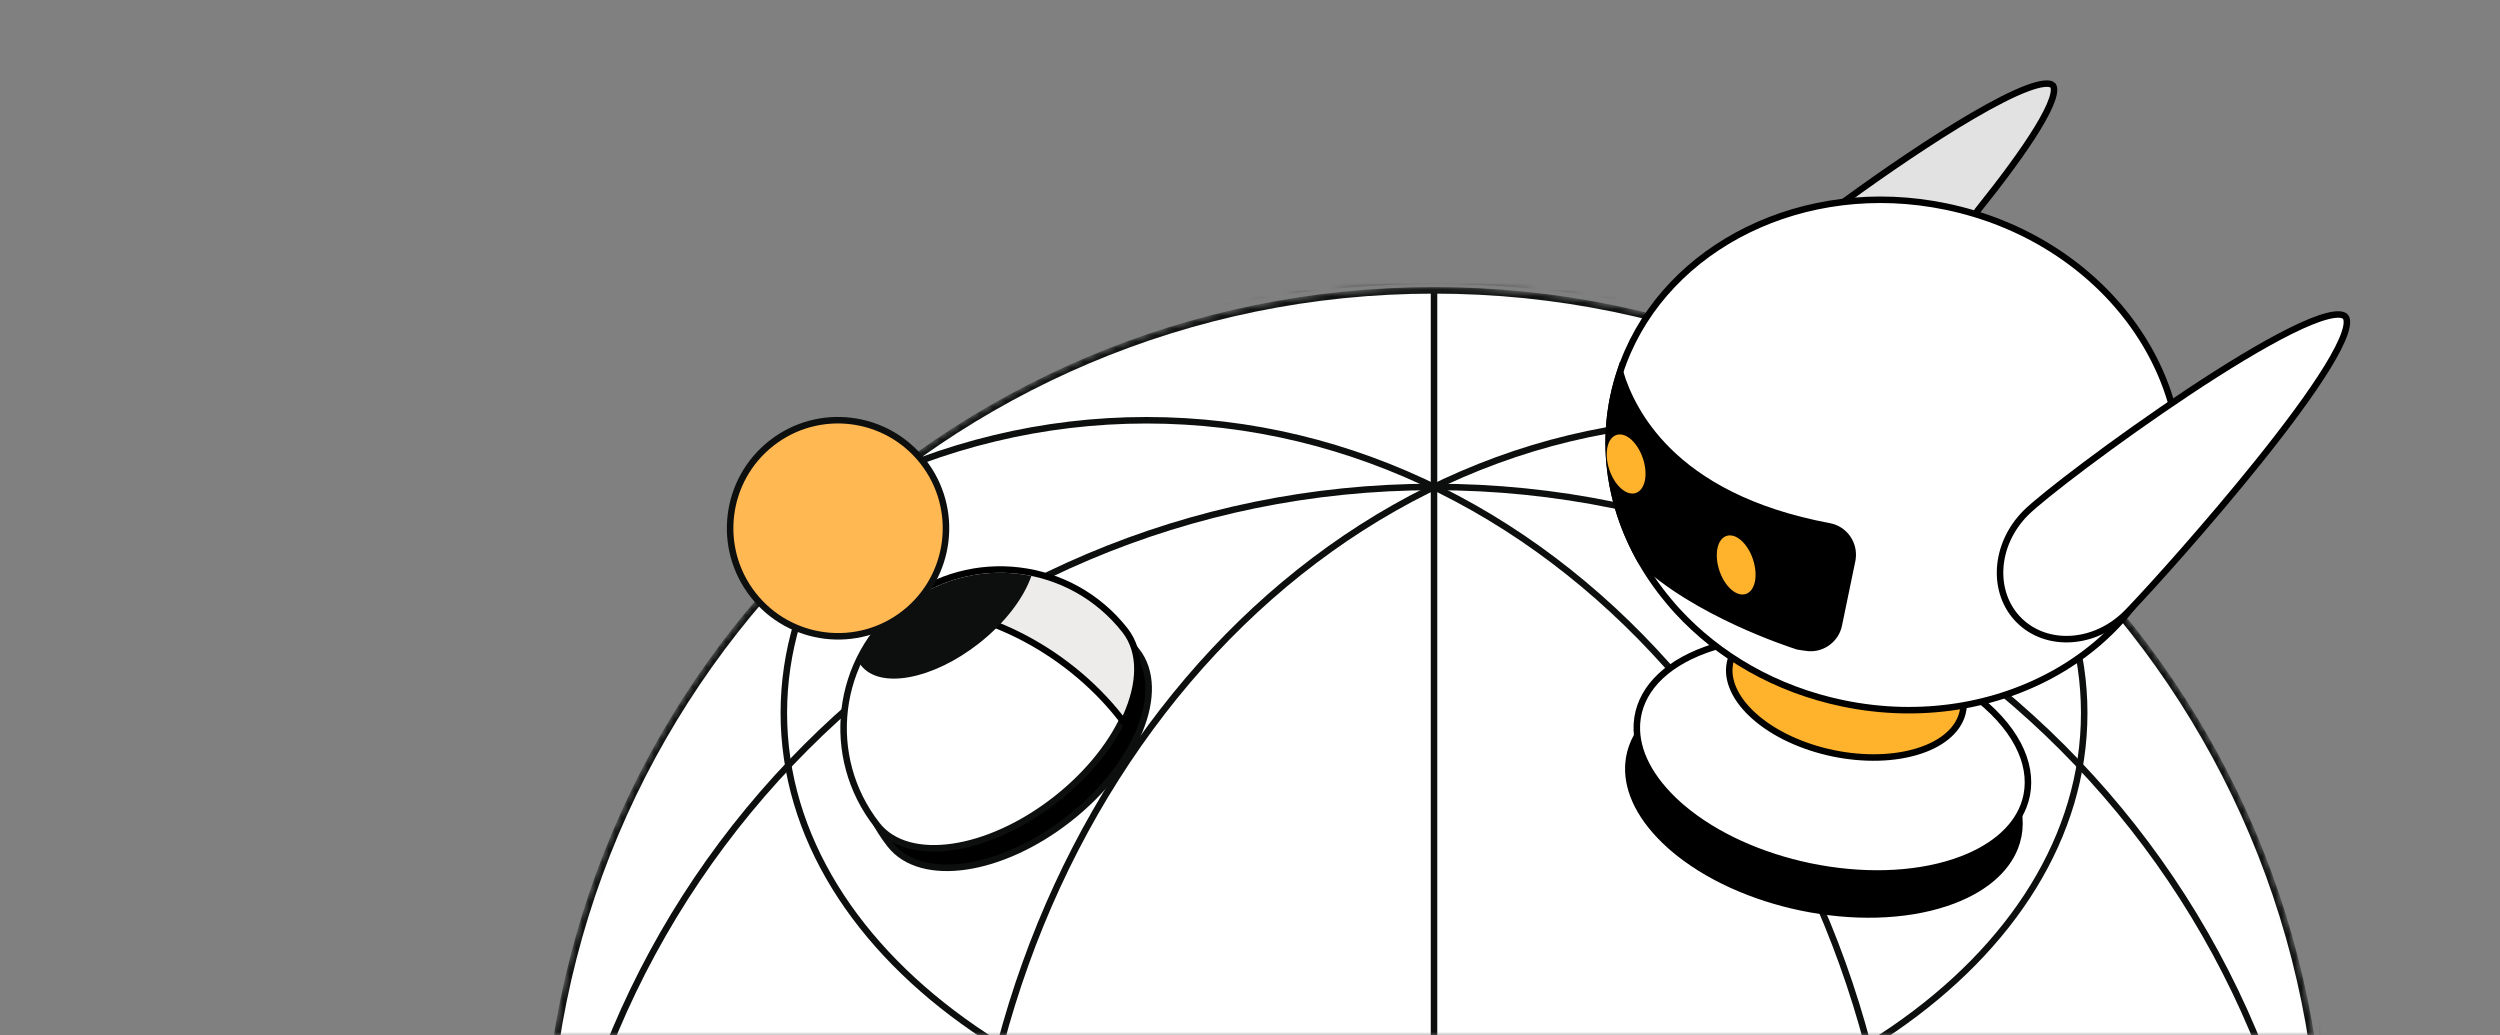
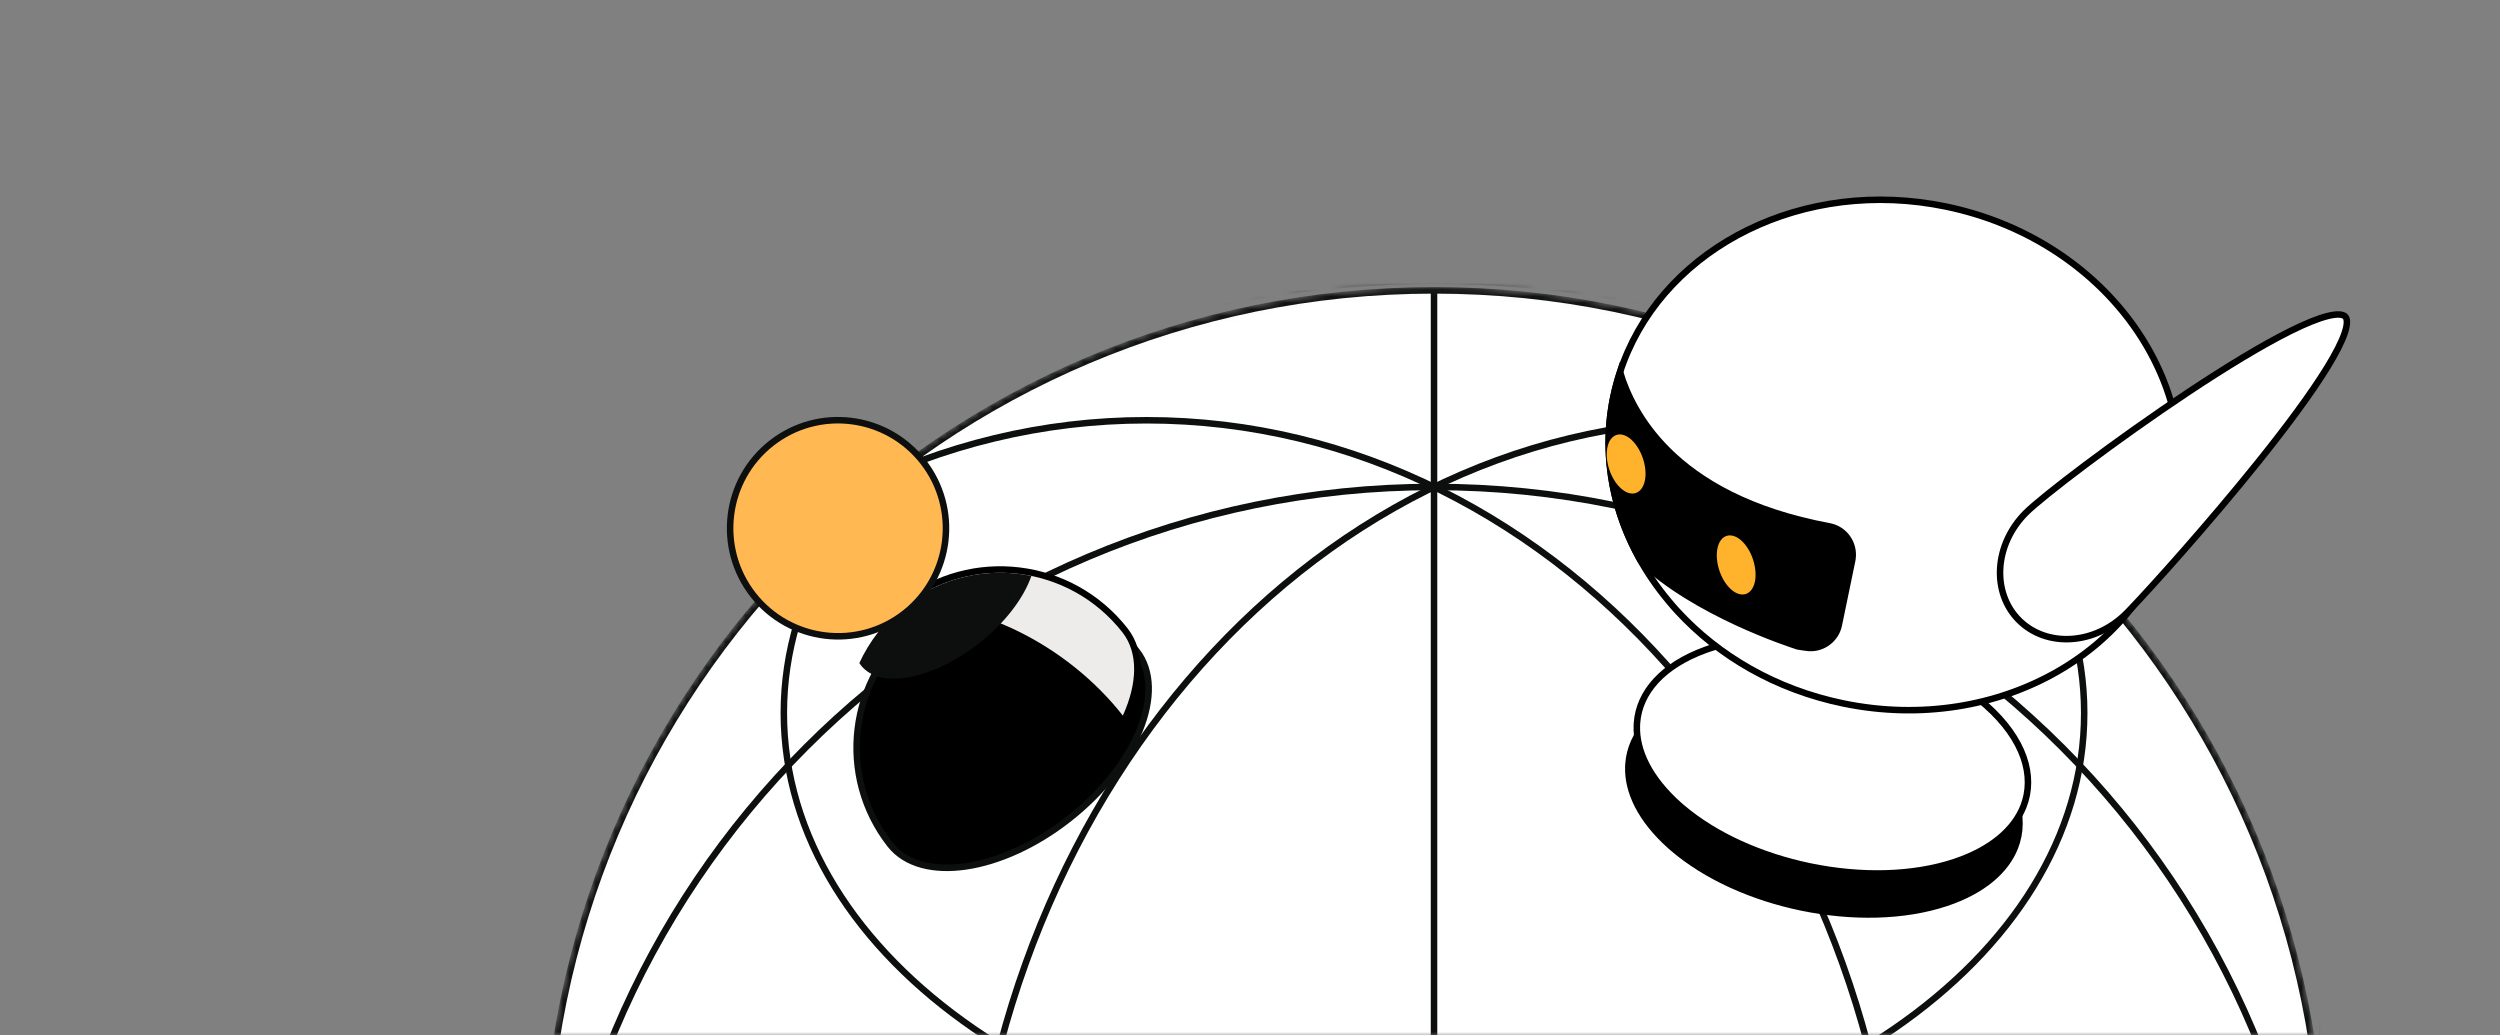
<svg xmlns="http://www.w3.org/2000/svg" width="384" height="159" viewBox="0 0 384 159" fill="none">
  <rect x="0" y="0" width="384" height="159" fill="#808080" stroke="none" />
  <mask id="mask0_4599_2496" style="mask-type:alpha" maskUnits="userSpaceOnUse" x="0" y="2" width="384" height="157">
    <path d="M0 2H384V159H0V2Z" fill="white" />
  </mask>
  <g mask="url(#mask0_4599_2496)">
    <mask id="mask1_4599_2496" style="mask-type:alpha" maskUnits="userSpaceOnUse" x="83" y="44" width="275" height="275">
      <path d="M220.268 317.924C295.65 317.924 356.759 256.738 356.759 181.262C356.759 105.785 295.65 44.6 220.268 44.6C144.886 44.6 83.777 105.785 83.777 181.262C83.777 256.738 144.886 317.924 220.268 317.924Z" fill="white" stroke="black" />
    </mask>
    <g mask="url(#mask1_4599_2496)">
      <path d="M220.268 317.924C295.65 317.924 356.759 256.738 356.759 181.262C356.759 105.785 295.65 44.6 220.268 44.6C144.886 44.6 83.777 105.785 83.777 181.262C83.777 256.738 144.886 317.924 220.268 317.924Z" fill="white" stroke="#0D0E0E" />
      <path d="M220.268 348.12C295.65 348.12 356.759 286.934 356.759 211.458C356.759 135.982 295.65 74.796 220.268 74.796C144.886 74.796 83.777 135.982 83.777 211.458C83.777 286.934 144.886 348.12 220.268 348.12Z" stroke="#0D0E0E" />
      <path d="M356.759 157.332C356.759 220.363 295.704 271.548 220.268 271.548C144.833 271.548 83.777 220.363 83.777 157.332C83.777 94.301 144.833 43.116 220.268 43.116C295.704 43.116 356.759 94.301 356.759 157.332Z" stroke="#0D0E0E" />
      <path d="M320.134 109.525C320.134 128.432 308.998 145.582 290.926 158.019C272.855 170.455 247.874 178.156 220.265 178.156C192.657 178.156 167.676 170.455 149.605 158.019C131.533 145.582 120.396 128.432 120.396 109.525C120.396 90.618 131.533 73.468 149.605 61.031C167.676 48.596 192.657 40.895 220.265 40.895C247.874 40.895 272.855 48.596 290.926 61.031C308.998 73.468 320.134 90.618 320.134 109.525Z" stroke="#0D0E0E" />
      <path d="M292.131 201.213C292.131 276.737 240.14 337.875 176.106 337.875C112.071 337.875 60.08 276.737 60.08 201.213C60.08 125.689 112.071 64.551 176.106 64.551C240.14 64.551 292.131 125.689 292.131 201.213Z" stroke="#0D0E0E" />
      <path d="M380.455 201.213C380.455 276.737 328.465 337.875 264.43 337.875C200.395 337.875 148.404 276.737 148.404 201.213C148.404 125.689 200.395 64.551 264.43 64.551C328.465 64.551 380.455 125.689 380.455 201.213Z" stroke="#0D0E0E" />
      <path d="M220.266 44.297V365.68" stroke="#0D0E0E" />
    </g>
    <path d="M140.788 95.881C130.33 104.091 128.504 119.237 136.711 129.712C139.107 132.769 143.411 133.803 148.366 133.076C153.328 132.347 158.995 129.848 164.199 125.762C169.404 121.676 173.179 116.763 175.069 112.113C176.956 107.47 176.979 103.039 174.583 99.981C166.377 89.507 151.246 87.671 140.788 95.881Z" fill="black" stroke="#0D0E0E" />
-     <path d="M138.788 92.881C128.33 101.091 126.504 116.237 134.711 126.712C137.107 129.769 141.411 130.803 146.366 130.076C151.328 129.347 156.995 126.848 162.199 122.762C167.404 118.676 171.179 113.763 173.069 109.113C174.956 104.47 174.979 100.039 172.583 96.981C164.377 86.507 149.246 84.671 138.788 92.881Z" fill="white" stroke="#0D0E0E" />
    <path d="M138.621 92.666C149.196 84.365 164.496 86.221 172.794 96.812C175.435 100.182 175.205 105.114 172.923 110.125L172.582 110.874L172.075 110.226C163.609 99.42 149.781 92.728 138.968 93.558L137.324 93.684L138.621 92.666Z" fill="#EDECEB" stroke="black" />
    <path fill-rule="evenodd" clip-rule="evenodd" d="M158.421 88.463C157.257 91.838 154.411 95.646 150.366 98.822C143.263 104.397 135.152 105.914 132.25 102.209C132.158 102.092 132.072 101.97 131.993 101.845C133.525 98.51 135.85 95.481 138.934 93.061C144.662 88.564 151.805 87.11 158.421 88.463Z" fill="#0D0E0E" />
    <path d="M138.959 94.203C146.162 88.548 147.419 78.116 141.767 70.902C136.115 63.688 125.694 62.424 118.491 68.078C111.288 73.733 110.031 84.165 115.683 91.379C121.336 98.593 131.757 99.857 138.959 94.203Z" fill="#FFB852" stroke="#0D0E0E" />
  </g>
-   <path d="M314.004 12.861C314.732 12.789 315.112 12.916 315.289 13.091L315.289 13.092C315.406 13.209 315.499 13.414 315.501 13.78C315.503 14.149 315.411 14.633 315.211 15.231C314.811 16.426 314.02 17.966 312.927 19.755C310.744 23.326 307.415 27.791 303.804 32.297L303.786 32.32L303.77 32.346C301.636 35.767 298.496 37.623 295.654 38.58C294.233 39.058 292.892 39.309 291.802 39.417C290.7 39.527 289.888 39.488 289.514 39.411C288.164 39.131 286.825 38.767 285.648 38.295C284.466 37.821 283.476 37.25 282.797 36.572C282.129 35.905 281.771 35.147 281.801 34.258C281.831 33.362 282.259 32.255 283.325 30.904C289.368 26.492 296.813 21.397 303.085 17.738C306.233 15.901 309.067 14.438 311.272 13.602C312.376 13.183 313.296 12.932 314.004 12.861Z" fill="#E3E2E2" stroke="black" />
  <path d="M283.6 105.174C291.3 106.769 298.633 110.065 303.791 114.658C309.626 119.854 311.322 125.528 309.488 130.174C308.084 133.72 304.573 136.806 298.951 138.688C292.438 140.862 284.42 140.977 276.718 139.382C269.257 137.836 262.142 134.694 257.022 130.325L256.533 129.899C252.05 125.89 249.989 121.618 250.116 117.779L250.115 117.777L250.139 117.314C250.484 112.689 254.003 108.531 260.692 106.105L261.372 105.868C267.885 103.694 275.9 103.579 283.6 105.174Z" fill="black" stroke="black" />
  <path d="M284.905 98.878C292.605 100.473 299.937 103.769 305.096 108.362C310.931 113.558 312.627 119.232 310.793 123.878C309.389 127.425 305.877 130.511 300.255 132.393C293.743 134.567 285.724 134.681 278.023 133.086C270.561 131.54 263.446 128.398 258.326 124.029L257.837 123.603C253.355 119.594 251.294 115.322 251.42 111.484L251.42 111.481L251.444 111.018C251.789 106.393 255.308 102.235 261.997 99.809L262.677 99.572C269.189 97.398 277.205 97.283 284.905 98.878Z" fill="white" stroke="black" />
-   <path d="M285.667 95.362C290.307 96.323 294.714 98.309 297.806 101.068C301.197 104.089 302.217 107.329 301.301 109.99L301.206 110.246C300.388 112.32 298.306 114.169 294.953 115.286C291.043 116.593 286.221 116.667 281.58 115.706C276.94 114.744 272.532 112.758 269.44 110C266.752 107.599 265.551 105.052 265.613 102.807C265.702 99.909 267.879 97.242 272.293 95.781L272.294 95.781C276.204 94.475 281.026 94.4 285.667 95.362Z" fill="#FFB32D" stroke="black" />
  <path d="M298.907 31.728C322.825 36.684 338.558 57.81 334.2 78.843C329.845 99.86 306.998 112.993 283.095 108.041C272.771 105.902 263.966 100.75 257.649 93.867L257.045 93.195C256.792 92.909 256.535 92.612 256.309 92.326L256.305 92.32L256.299 92.313C249.15 83.786 245.7 72.936 247.603 62.041L247.604 62.037C247.664 61.67 247.737 61.321 247.815 60.945C248.144 59.355 248.583 57.811 249.119 56.31L249.355 55.67C256.124 37.791 277.089 27.208 298.907 31.728Z" fill="white" stroke="black" />
  <path d="M248.827 57.165C249.863 60.562 251.954 64.983 256.169 69.175C261.065 74.044 268.796 78.574 280.987 80.848C283.34 81.296 284.881 83.522 284.529 85.872L284.49 86.1L282.435 96.019C282.002 98.106 280.093 99.609 277.974 99.528L277.768 99.515C277.296 99.463 276.745 99.392 276.117 99.278C275.32 99.018 271.433 97.739 266.687 95.534C261.886 93.303 256.242 90.139 252.029 86.151C247.875 78.847 246.135 70.46 247.603 62.041L247.604 62.037L247.704 61.494C247.739 61.314 247.777 61.132 247.816 60.944C248.083 59.654 248.422 58.396 248.827 57.165Z" fill="black" stroke="black" />
  <path d="M359.305 48.309C359.778 48.332 360.058 48.457 360.216 48.615L360.217 48.615C360.372 48.769 360.482 49.025 360.484 49.459C360.486 49.897 360.376 50.464 360.142 51.159C359.675 52.546 358.756 54.329 357.489 56.394C354.959 60.519 351.107 65.672 346.947 70.859C339.148 80.583 330.309 90.371 327.179 93.628L326.632 94.19C321.752 99.089 314.374 99.492 310.137 95.282C305.901 91.073 306.275 83.687 311.155 78.787C312.383 77.554 315.814 74.779 320.372 71.361C324.918 67.952 330.555 63.925 336.173 60.197C341.795 56.466 347.384 53.042 351.838 50.831C354.068 49.724 355.991 48.933 357.478 48.554C358.223 48.365 358.833 48.285 359.305 48.309Z" fill="white" stroke="black" />
  <path d="M267.459 83.021C265.875 81.614 264.232 82.149 263.803 84.218C263.375 86.286 264.304 89.12 265.888 90.527C267.472 91.934 269.112 91.414 269.559 89.334C269.975 87.247 269.043 84.428 267.459 83.021Z" fill="#FFB32D" />
  <path d="M250.553 67.513C248.968 66.106 247.326 66.641 246.897 68.71C246.469 70.778 247.398 73.612 248.982 75.019C250.566 76.426 252.206 75.906 252.652 73.826C253.081 71.757 252.134 68.935 250.553 67.513Z" fill="#FFB32D" />
</svg>